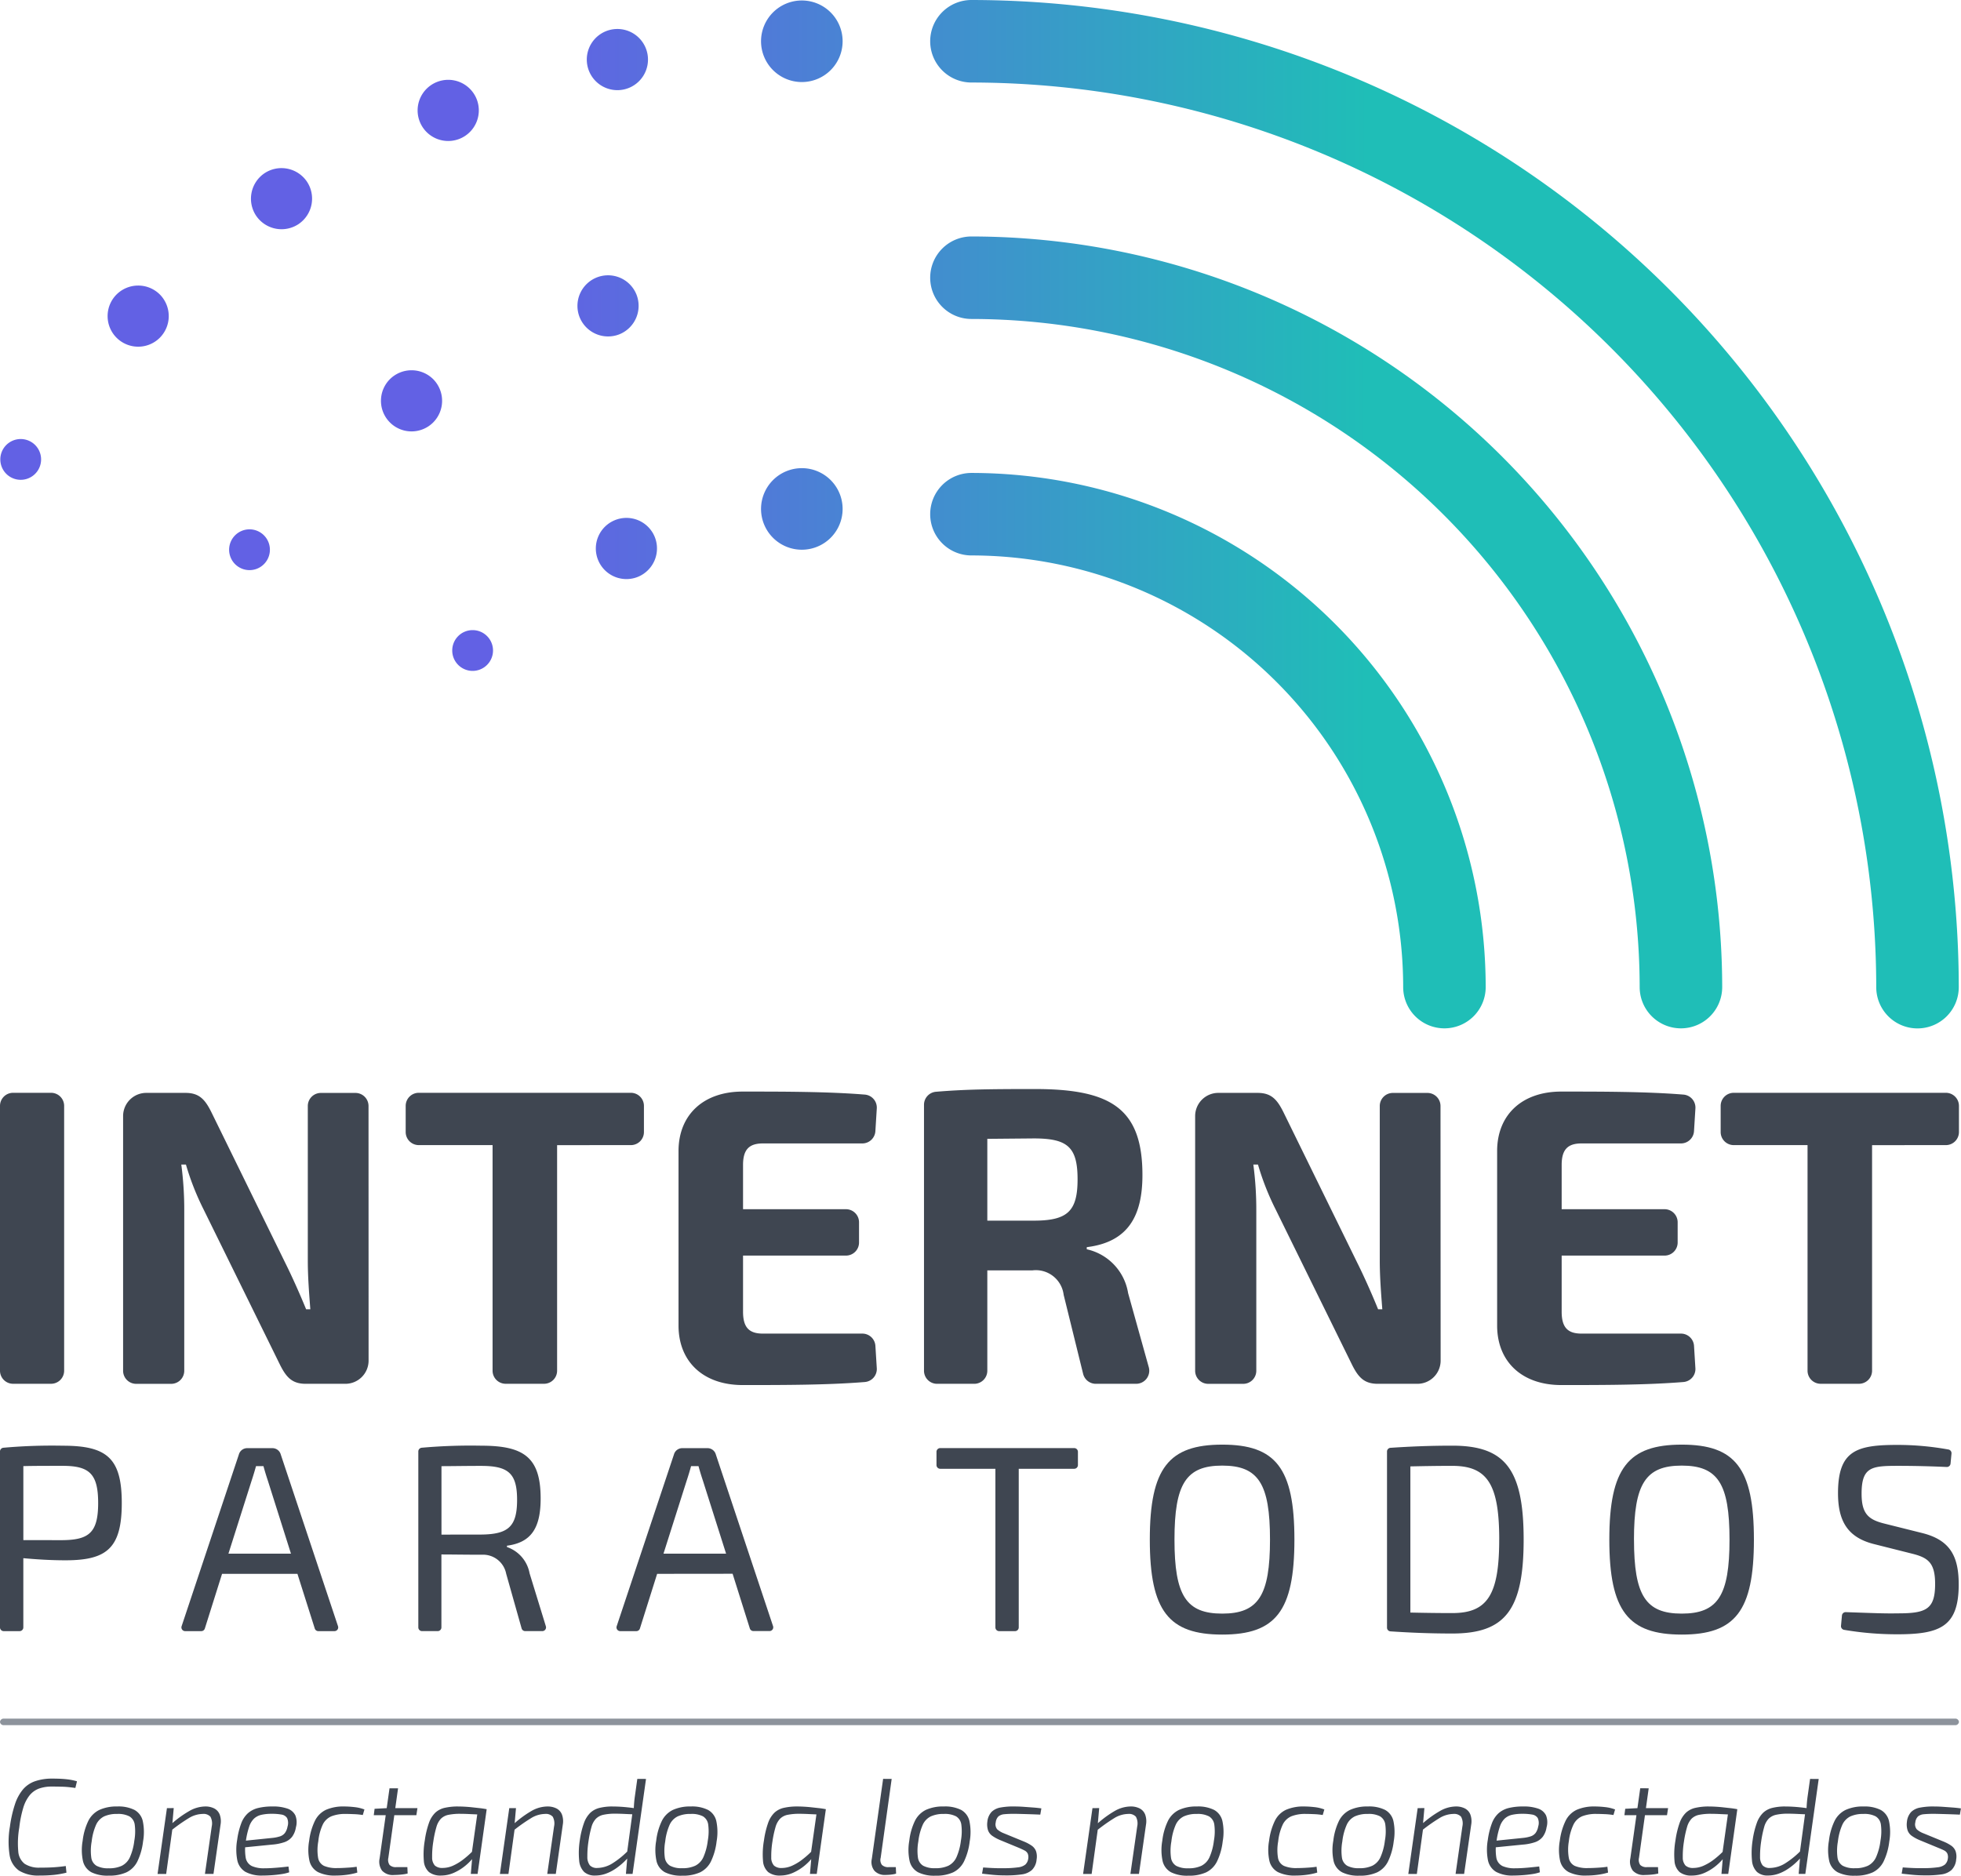
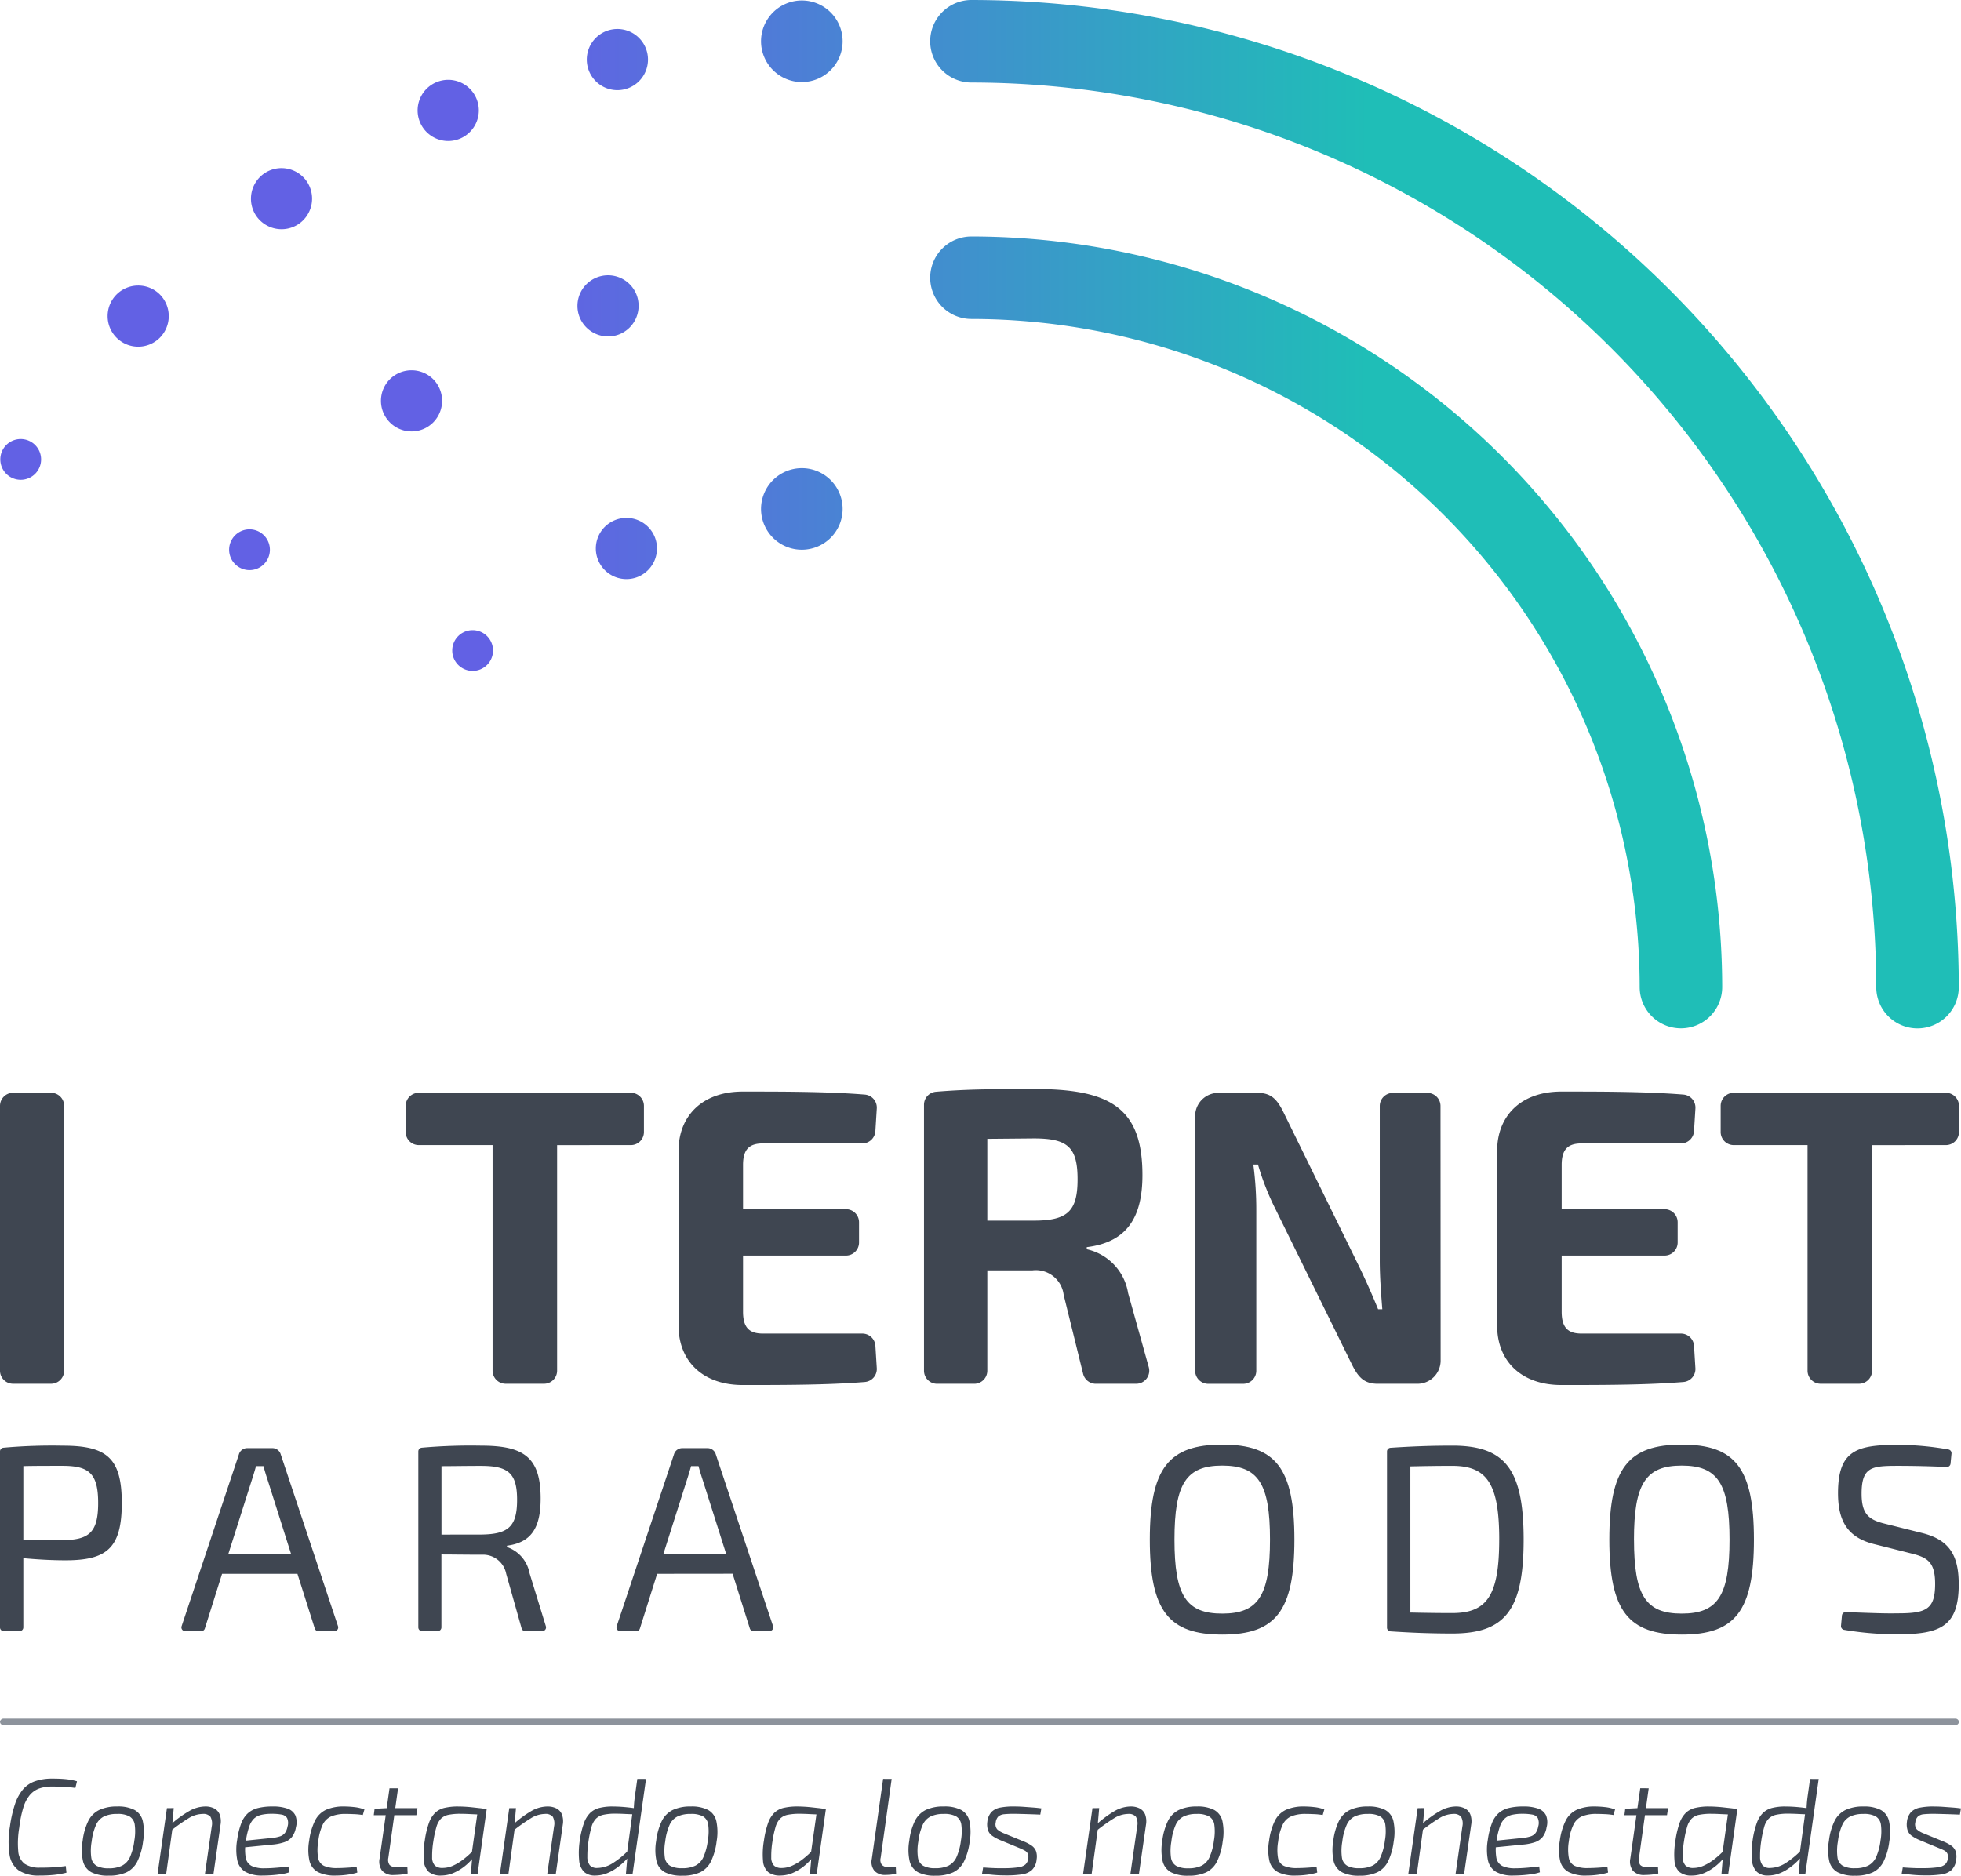
<svg xmlns="http://www.w3.org/2000/svg" xmlns:xlink="http://www.w3.org/1999/xlink" width="121.372" height="116.109" viewBox="0 0 121.372 116.109">
  <defs>
    <linearGradient id="linear-gradient" x1="-0.385" y1="0.5" x2="0.426" y2="0.5" gradientUnits="objectBoundingBox">
      <stop offset="0" stop-color="#6261e4" />
      <stop offset="1" stop-color="#1fbeb7" />
    </linearGradient>
    <linearGradient id="linear-gradient-2" x1="-0.5" y1="0.5" x2="0.553" y2="0.5" xlink:href="#linear-gradient" />
    <linearGradient id="linear-gradient-3" x1="-0.713" y1="0.5" x2="0.788" y2="0.5" xlink:href="#linear-gradient" />
    <linearGradient id="linear-gradient-4" x1="-2.784" y1="0.5" x2="7.441" y2="0.5" xlink:href="#linear-gradient" />
    <linearGradient id="linear-gradient-7" x1="2.003" y1="0.5" x2="22.456" y2="0.5" xlink:href="#linear-gradient" />
    <linearGradient id="linear-gradient-8" x1="-1.012" y1="0.5" x2="12.619" y2="0.5" xlink:href="#linear-gradient" />
    <linearGradient id="linear-gradient-9" x1="-0.711" y1="0.5" x2="12.917" y2="0.5" xlink:href="#linear-gradient" />
    <linearGradient id="linear-gradient-10" x1="-0.864" y1="0.5" x2="12.764" y2="0.5" xlink:href="#linear-gradient" />
    <linearGradient id="linear-gradient-11" x1="2.501" y1="0.5" x2="16.134" y2="0.5" xlink:href="#linear-gradient" />
    <linearGradient id="linear-gradient-12" x1="6.968" y1="0.5" x2="20.602" y2="0.5" xlink:href="#linear-gradient" />
    <linearGradient id="linear-gradient-13" x1="1.9" y1="0.5" x2="15.53" y2="0.5" xlink:href="#linear-gradient" />
    <linearGradient id="linear-gradient-14" x1="4.625" y1="0.5" x2="18.257" y2="0.5" xlink:href="#linear-gradient" />
    <linearGradient id="linear-gradient-15" x1="13.084" y1="0.5" x2="33.536" y2="0.5" xlink:href="#linear-gradient" />
    <linearGradient id="linear-gradient-16" x1="7.472" y1="0.5" x2="27.918" y2="0.5" xlink:href="#linear-gradient" />
  </defs>
  <g id="Grupo_5" data-name="Grupo 5" transform="translate(-895.439 629.648)">
    <g id="Grupo_4" data-name="Grupo 4" transform="translate(895.439 -629.648)">
      <g id="Grupo_1" data-name="Grupo 1" transform="translate(0.019 0)">
        <path id="Trazado_1" data-name="Trazado 1" d="M1007.649-629.648a2.554,2.554,0,0,0-2.554,2.555,2.554,2.554,0,0,0,2.554,2.553,56.06,56.06,0,0,1,56,56,2.553,2.553,0,0,0,2.554,2.553,2.554,2.554,0,0,0,2.554-2.553A61.174,61.174,0,0,0,1007.649-629.648Z" transform="translate(-947.542 629.648)" fill="url(#linear-gradient)" />
        <path id="Trazado_2" data-name="Trazado 2" d="M1007.649-601.767a2.554,2.554,0,0,0-2.554,2.554,2.553,2.553,0,0,0,2.554,2.553,41.405,41.405,0,0,1,41.358,41.359,2.554,2.554,0,0,0,2.554,2.553,2.554,2.554,0,0,0,2.554-2.553A46.519,46.519,0,0,0,1007.649-601.767Z" transform="translate(-947.542 616.405)" fill="url(#linear-gradient-2)" />
-         <path id="Trazado_3" data-name="Trazado 3" d="M1007.649-573.888a2.554,2.554,0,0,0-2.554,2.554,2.553,2.553,0,0,0,2.554,2.553,26.752,26.752,0,0,1,26.721,26.721,2.553,2.553,0,0,0,2.553,2.553,2.554,2.554,0,0,0,2.554-2.553A31.864,31.864,0,0,0,1007.649-573.888Z" transform="translate(-947.542 603.164)" fill="url(#linear-gradient-3)" />
        <path id="Trazado_4" data-name="Trazado 4" d="M987.68-629.591a2.525,2.525,0,0,0-2.526,2.525,2.526,2.526,0,0,0,2.526,2.524,2.524,2.524,0,0,0,2.523-2.524A2.524,2.524,0,0,0,987.68-629.591Z" transform="translate(-938.07 629.621)" fill="url(#linear-gradient-4)" />
        <path id="Trazado_5" data-name="Trazado 5" d="M987.68-602.329a2.526,2.526,0,0,0-2.526,2.525,2.525,2.525,0,0,0,2.526,2.524A2.523,2.523,0,0,0,990.2-599.8,2.524,2.524,0,0,0,987.68-602.329Z" transform="translate(-938.07 616.672)" fill="url(#linear-gradient-4)" />
        <path id="Trazado_6" data-name="Trazado 6" d="M987.68-574.451a2.526,2.526,0,0,0-2.526,2.525,2.525,2.525,0,0,0,2.526,2.524,2.524,2.524,0,0,0,2.523-2.524A2.524,2.524,0,0,0,987.68-574.451Z" transform="translate(-938.07 603.431)" fill="url(#linear-gradient-4)" />
        <path id="Trazado_7" data-name="Trazado 7" d="M949.122-554.986a1.262,1.262,0,0,0,0,1.785,1.26,1.26,0,0,0,1.784,0,1.261,1.261,0,0,0,0-1.785A1.262,1.262,0,0,0,949.122-554.986Z" transform="translate(-920.781 594.361)" fill="url(#linear-gradient-7)" />
        <path id="Trazado_8" data-name="Trazado 8" d="M966.859-568.447a1.892,1.892,0,0,0-1.04,2.468,1.894,1.894,0,0,0,2.467,1.04,1.9,1.9,0,0,0,1.04-2.468A1.892,1.892,0,0,0,966.859-568.447Z" transform="translate(-928.82 600.646)" fill="url(#linear-gradient-8)" />
        <path id="Trazado_9" data-name="Trazado 9" d="M966.119-593.543a1.9,1.9,0,0,0,1.041-2.468,1.894,1.894,0,0,0-2.467-1.04,1.894,1.894,0,0,0-1.042,2.467A1.9,1.9,0,0,0,966.119-593.543Z" transform="translate(-927.791 614.232)" fill="url(#linear-gradient-9)" />
        <path id="Trazado_10" data-name="Trazado 10" d="M966.879-622.482a1.894,1.894,0,0,0,1.485-2.228,1.894,1.894,0,0,0-2.229-1.485,1.894,1.894,0,0,0-1.485,2.228A1.894,1.894,0,0,0,966.879-622.482Z" transform="translate(-928.314 628.026)" fill="url(#linear-gradient-10)" />
        <path id="Trazado_11" data-name="Trazado 11" d="M940.9-585.444a1.894,1.894,0,0,0,0,2.678,1.893,1.893,0,0,0,2.678,0,1.9,1.9,0,0,0,0-2.678A1.9,1.9,0,0,0,940.9-585.444Z" transform="translate(-916.786 608.916)" fill="url(#linear-gradient-11)" />
        <path id="Trazado_12" data-name="Trazado 12" d="M908.678-595.43a1.894,1.894,0,0,0,0,2.677,1.893,1.893,0,0,0,2.678,0,1.9,1.9,0,0,0,0-2.678A1.9,1.9,0,0,0,908.678-595.43Z" transform="translate(-901.483 613.659)" fill="url(#linear-gradient-12)" />
        <path id="Trazado_13" data-name="Trazado 13" d="M948.318-619.056a1.893,1.893,0,0,0-2.467-1.04,1.893,1.893,0,0,0-1.042,2.467,1.894,1.894,0,0,0,2.468,1.04A1.894,1.894,0,0,0,948.318-619.056Z" transform="translate(-918.841 625.177)" fill="url(#linear-gradient-13)" />
        <path id="Trazado_14" data-name="Trazado 14" d="M925.863-609.513a1.9,1.9,0,0,0-.526,2.626,1.9,1.9,0,0,0,2.626.526,1.9,1.9,0,0,0,.526-2.626A1.9,1.9,0,0,0,925.863-609.513Z" transform="translate(-909.508 620.235)" fill="url(#linear-gradient-14)" />
        <path id="Trazado_15" data-name="Trazado 15" d="M897.438-577.674a1.263,1.263,0,0,0-1.75.35,1.264,1.264,0,0,0,.351,1.751,1.262,1.262,0,0,0,1.75-.351A1.262,1.262,0,0,0,897.438-577.674Z" transform="translate(-895.476 605.063)" fill="url(#linear-gradient-15)" />
        <path id="Trazado_16" data-name="Trazado 16" d="M924.185-567.145a1.262,1.262,0,0,0-1.644.694,1.262,1.262,0,0,0,.694,1.645,1.261,1.261,0,0,0,1.644-.693A1.263,1.263,0,0,0,924.185-567.145Z" transform="translate(-908.286 600.005)" fill="url(#linear-gradient-16)" />
      </g>
      <g id="Grupo_2" data-name="Grupo 2" transform="translate(0 67.415)">
        <path id="Trazado_17" data-name="Trazado 17" d="M895.439-483.6v-16.392a.81.81,0,0,1,.81-.81H898.6a.81.81,0,0,1,.809.81V-483.6a.81.81,0,0,1-.809.81h-2.348A.81.81,0,0,1,895.439-483.6Z" transform="translate(-895.439 501.034)" fill="#3f4651" />
-         <path id="Trazado_18" data-name="Trazado 18" d="M925.147-484.224a1.436,1.436,0,0,1-1.436,1.436h-2.453c-.835,0-1.2-.392-1.592-1.175l-4.724-9.605a16.365,16.365,0,0,1-1.1-2.792h-.287a21.167,21.167,0,0,1,.183,2.871v9.893a.81.81,0,0,1-.81.81h-2.166a.81.81,0,0,1-.809-.81v-15.765a1.436,1.436,0,0,1,1.435-1.436h2.427c.835,0,1.2.392,1.592,1.175l4.568,9.319c.392.783.888,1.879,1.305,2.9h.261c-.078-1.018-.156-2.01-.156-3.028v-9.553a.809.809,0,0,1,.809-.81h2.14a.81.81,0,0,1,.809.81Z" transform="translate(-902.334 501.034)" fill="#3f4651" />
        <path id="Trazado_19" data-name="Trazado 19" d="M952.636-497.562V-483.6a.81.81,0,0,1-.81.81h-2.375a.81.81,0,0,1-.809-.81v-13.964h-4.568a.81.81,0,0,1-.81-.81v-1.618a.81.81,0,0,1,.81-.81H957.2a.81.81,0,0,1,.81.81v1.618a.809.809,0,0,1-.81.81Z" transform="translate(-918.155 501.034)" fill="#3f4651" />
        <path id="Trazado_20" data-name="Trazado 20" d="M987.7-483.826a.808.808,0,0,1-.739.857c-2.31.188-5.063.188-7.564.188-2.4,0-3.941-1.41-3.968-3.628V-497.32c.027-2.218,1.566-3.628,3.968-3.628,2.5,0,5.255,0,7.564.187a.808.808,0,0,1,.739.857l-.087,1.406a.81.81,0,0,1-.808.76h-6.156c-.861,0-1.227.392-1.227,1.331v2.741h6.369a.809.809,0,0,1,.81.809v1.252a.809.809,0,0,1-.81.81h-6.369v3.472c0,.966.365,1.357,1.227,1.357h6.157a.809.809,0,0,1,.808.759Z" transform="translate(-933.433 501.104)" fill="#3f4651" />
        <path id="Trazado_21" data-name="Trazado 21" d="M1015-483a.81.81,0,0,1-.786-.616l-1.205-4.892a1.734,1.734,0,0,0-1.932-1.514h-2.793v6.212a.81.81,0,0,1-.81.81h-2.3a.809.809,0,0,1-.809-.81v-16.461a.808.808,0,0,1,.741-.807c1.794-.149,3.269-.169,6.124-.169,4.7,0,6.655,1.2,6.655,5.325,0,2.532-.887,4.15-3.446,4.463v.131a3.318,3.318,0,0,1,2.559,2.714l1.279,4.585a.81.81,0,0,1-.78,1.028Zm-3.845-10.1c2.089,0,2.715-.574,2.715-2.558,0-2.01-.626-2.532-2.715-2.532l-2.871.026v5.064Z" transform="translate(-947.176 501.246)" fill="#3f4651" />
        <path id="Trazado_22" data-name="Trazado 22" d="M1051.525-484.224a1.436,1.436,0,0,1-1.435,1.436h-2.454c-.835,0-1.2-.392-1.592-1.175l-4.724-9.605a16.336,16.336,0,0,1-1.1-2.792h-.287a21.226,21.226,0,0,1,.183,2.871v9.893a.81.81,0,0,1-.809.81h-2.166a.81.81,0,0,1-.81-.81v-15.765a1.436,1.436,0,0,1,1.435-1.436h2.428c.835,0,1.2.392,1.592,1.175l4.568,9.319c.391.783.887,1.879,1.3,2.9h.261c-.079-1.018-.157-2.01-.157-3.028v-9.553a.81.81,0,0,1,.81-.81h2.14a.81.81,0,0,1,.809.81Z" transform="translate(-962.36 501.034)" fill="#3f4651" />
        <path id="Trazado_23" data-name="Trazado 23" d="M1084.2-483.826a.808.808,0,0,1-.739.857c-2.31.188-5.063.188-7.564.188-2.4,0-3.941-1.41-3.968-3.628V-497.32c.026-2.218,1.566-3.628,3.968-3.628,2.5,0,5.254,0,7.565.187a.808.808,0,0,1,.739.857l-.087,1.406a.809.809,0,0,1-.808.76h-6.156c-.862,0-1.227.392-1.227,1.331v2.741h6.369a.809.809,0,0,1,.81.809v1.252a.809.809,0,0,1-.81.81h-6.369v3.472c0,.966.365,1.357,1.227,1.357h6.157a.81.81,0,0,1,.808.759Z" transform="translate(-979.267 501.104)" fill="#3f4651" />
        <path id="Trazado_24" data-name="Trazado 24" d="M1107.65-497.562V-483.6a.81.81,0,0,1-.809.81h-2.375a.81.81,0,0,1-.81-.81v-13.964h-4.567a.809.809,0,0,1-.81-.81v-1.618a.81.81,0,0,1,.81-.81h13.128a.81.81,0,0,1,.81.81v1.618a.81.81,0,0,1-.81.81Z" transform="translate(-991.782 501.034)" fill="#3f4651" />
      </g>
      <g id="Grupo_3" data-name="Grupo 3" transform="translate(0 89.426)">
        <path id="Trazado_25" data-name="Trazado 25" d="M902.976-455.651c0,2.792-.92,3.547-3.482,3.547-.986,0-1.9-.066-2.611-.131v4.285a.231.231,0,0,1-.231.231h-.983a.231.231,0,0,1-.231-.231v-10.89a.233.233,0,0,1,.21-.231,33.779,33.779,0,0,1,3.682-.126C902.056-459.2,902.976-458.426,902.976-455.651Zm-3.662,2.3c1.642-.017,2.2-.477,2.2-2.3s-.558-2.3-2.2-2.3c-.953,0-1.79,0-2.43.017v4.581Z" transform="translate(-895.439 459.264)" fill="#3f4651" />
        <path id="Trazado_26" data-name="Trazado 26" d="M919.335-451.132l-1.066,3.385a.231.231,0,0,1-.22.162h-1a.231.231,0,0,1-.219-.3l3.544-10.632a.534.534,0,0,1,.542-.394h1.511a.534.534,0,0,1,.542.394l3.544,10.632a.231.231,0,0,1-.22.3h-1a.23.23,0,0,1-.22-.162L924-451.132Zm2.841-5.748c-.1-.3-.2-.624-.279-.919h-.46c-.082.295-.181.624-.279.919l-1.429,4.5H923.6Z" transform="translate(-905.591 459.13)" fill="#3f4651" />
        <path id="Trazado_27" data-name="Trazado 27" d="M951.371-447.72a.232.232,0,0,1-.223-.168l-.954-3.379a1.458,1.458,0,0,0-1.51-1.182c-1.051,0-1.872-.016-2.5-.016v4.514a.231.231,0,0,1-.232.231h-.966a.231.231,0,0,1-.231-.231v-10.89a.233.233,0,0,1,.209-.231,34.133,34.133,0,0,1,3.7-.126c2.628,0,3.662.722,3.662,3.268,0,1.839-.591,2.726-2.085,2.923v.082a2.119,2.119,0,0,1,1.4,1.625l1.008,3.28a.231.231,0,0,1-.221.3Zm-2.736-5.977c1.675-.017,2.233-.476,2.233-2.151,0-1.659-.558-2.1-2.233-2.1-.969,0-1.806.017-2.447.017v4.237Z" transform="translate(-918.864 459.264)" fill="#3f4651" />
        <path id="Trazado_28" data-name="Trazado 28" d="M970.624-451.132l-1.066,3.385a.231.231,0,0,1-.22.162h-1a.231.231,0,0,1-.219-.3l3.544-10.632a.534.534,0,0,1,.542-.394h1.511a.534.534,0,0,1,.542.394L977.8-447.89a.231.231,0,0,1-.219.3h-1a.231.231,0,0,1-.22-.162l-1.066-3.385Zm2.84-5.748c-.1-.3-.2-.624-.279-.919h-.46c-.082.295-.18.624-.279.919l-1.429,4.5h3.875Z" transform="translate(-929.952 459.13)" fill="#3f4651" />
-         <path id="Trazado_29" data-name="Trazado 29" d="M1010.928-457.635v9.819a.231.231,0,0,1-.232.231h-.982a.231.231,0,0,1-.231-.231v-9.819h-3.414a.231.231,0,0,1-.232-.231v-.819a.231.231,0,0,1,.232-.231h8.29a.231.231,0,0,1,.232.231v.819a.231.231,0,0,1-.232.231Z" transform="translate(-947.875 459.13)" fill="#3f4651" />
        <path id="Trazado_30" data-name="Trazado 30" d="M1039.932-453.444c0,4.433-1.166,5.879-4.467,5.879s-4.483-1.445-4.483-5.879,1.182-5.879,4.483-5.879S1039.932-457.878,1039.932-453.444Zm-7.423,0c0,3.465.723,4.581,2.956,4.581s2.956-1.117,2.956-4.581-.723-4.581-2.956-4.581S1032.509-456.909,1032.509-453.444Z" transform="translate(-959.817 459.323)" fill="#3f4651" />
        <path id="Trazado_31" data-name="Trazado 31" d="M1067.4-453.385c0,4.385-1.166,5.813-4.417,5.813-1.466,0-2.7-.058-3.825-.133a.23.23,0,0,1-.215-.231v-10.9a.231.231,0,0,1,.215-.231c1.125-.075,2.359-.133,3.825-.133C1066.232-459.2,1067.4-457.769,1067.4-453.385Zm-1.511,0c0-3.432-.739-4.565-2.906-4.565-1,0-1.823.017-2.594.033v9.048c.739.016,1.609.032,2.594.032C1065.148-448.837,1065.887-449.953,1065.887-453.385Z" transform="translate(-973.097 459.264)" fill="#3f4651" />
        <path id="Trazado_32" data-name="Trazado 32" d="M1094.1-453.444c0,4.433-1.166,5.879-4.467,5.879s-4.482-1.445-4.482-5.879,1.182-5.879,4.482-5.879S1094.1-457.878,1094.1-453.444Zm-7.422,0c0,3.465.723,4.581,2.956,4.581s2.956-1.117,2.956-4.581-.723-4.581-2.956-4.581S1086.676-456.909,1086.676-453.444Z" transform="translate(-985.545 459.323)" fill="#3f4651" />
        <path id="Trazado_33" data-name="Trazado 33" d="M1119.133-458.756l-.059.623a.23.23,0,0,1-.24.209c-.913-.043-2.011-.071-2.984-.071-1.642,0-2.282.049-2.282,1.724,0,1.248.427,1.609,1.429,1.855l2.3.575c1.74.427,2.282,1.429,2.282,3.186,0,2.611-1.15,3.087-3.793,3.087a19.44,19.44,0,0,1-3.3-.275.232.232,0,0,1-.192-.25l.058-.637a.232.232,0,0,1,.239-.209c1.75.06,2.347.09,3.246.075,1.74,0,2.282-.263,2.282-1.823,0-1.314-.443-1.626-1.428-1.872l-2.348-.591c-1.642-.411-2.234-1.429-2.234-3.153,0-2.643,1.15-2.988,3.679-2.988a17.777,17.777,0,0,1,3.162.286A.233.233,0,0,1,1119.133-458.756Z" transform="translate(-998.349 459.308)" fill="#3f4651" />
      </g>
    </g>
    <path id="Trazado_2594" data-name="Trazado 2594" d="M3.226-5.9q.361,0,.626.017t.475.05a3.471,3.471,0,0,1,.437.1l-.1.412q-.235-.034-.445-.055T3.776-5.4q-.231-.008-.55-.008a2.328,2.328,0,0,0-.815.126,1.368,1.368,0,0,0-.575.412,2.267,2.267,0,0,0-.395.773,6.963,6.963,0,0,0-.248,1.226A5.681,5.681,0,0,0,1.13-1.4a1.067,1.067,0,0,0,.395.773,1.623,1.623,0,0,0,.928.239q.538,0,.9-.025t.718-.076l.042.412a5.674,5.674,0,0,1-.743.134A8.444,8.444,0,0,1,2.453.1,2.265,2.265,0,0,1,1.176-.206,1.446,1.446,0,0,1,.592-1.18,5.454,5.454,0,0,1,.613-2.923,7.63,7.63,0,0,1,.928-4.318a2.771,2.771,0,0,1,.5-.92,1.727,1.727,0,0,1,.743-.5A3.182,3.182,0,0,1,3.226-5.9ZM7.258-4.175a2.216,2.216,0,0,1,1.067.214,1.056,1.056,0,0,1,.512.689,3.319,3.319,0,0,1,.017,1.264A3.88,3.88,0,0,1,8.5-.769,1.473,1.473,0,0,1,7.829-.1a2.547,2.547,0,0,1-1.1.206A2.246,2.246,0,0,1,5.662-.1a1.064,1.064,0,0,1-.525-.689,3.25,3.25,0,0,1-.021-1.264,3.83,3.83,0,0,1,.353-1.235,1.5,1.5,0,0,1,.676-.672A2.554,2.554,0,0,1,7.258-4.175Zm0,.462a1.878,1.878,0,0,0-.811.151,1.071,1.071,0,0,0-.5.521,3.528,3.528,0,0,0-.273,1.033,3.178,3.178,0,0,0-.025.991A.7.7,0,0,0,5.981-.5a1.507,1.507,0,0,0,.748.151,1.834,1.834,0,0,0,.811-.155,1.091,1.091,0,0,0,.5-.529,3.557,3.557,0,0,0,.273-1.021,3.205,3.205,0,0,0,.025-1,.7.7,0,0,0-.328-.508A1.507,1.507,0,0,0,7.258-3.713Zm5.435-.462a1.19,1.19,0,0,1,.575.126.722.722,0,0,1,.332.378,1.226,1.226,0,0,1,.05.622L13.213,0h-.529l.42-2.932a.879.879,0,0,0-.08-.609.574.574,0,0,0-.483-.172,1.692,1.692,0,0,0-.865.265,10.527,10.527,0,0,0-1.058.743l.008-.4a6.4,6.4,0,0,1,1.092-.79A2.02,2.02,0,0,1,12.692-4.175Zm-1.94.1L10.66-3.032l.025.134-.4,2.9H9.752l.58-4.074Zm6.107-.1a2.666,2.666,0,0,1,.937.134.838.838,0,0,1,.483.416,1.155,1.155,0,0,1,.034.743,1.318,1.318,0,0,1-.239.588,1.036,1.036,0,0,1-.47.328,3.054,3.054,0,0,1-.76.151l-2.008.2.05-.412,1.949-.2a2.259,2.259,0,0,0,.5-.1.63.63,0,0,0,.3-.21.954.954,0,0,0,.16-.395.739.739,0,0,0-.029-.529.5.5,0,0,0-.349-.214,3.265,3.265,0,0,0-.6-.046,2.816,2.816,0,0,0-.643.063,1,1,0,0,0-.449.231,1.209,1.209,0,0,0-.3.491,4.752,4.752,0,0,0-.2.844A3.143,3.143,0,0,0,15.208-1a.708.708,0,0,0,.378.512,1.821,1.821,0,0,0,.777.139q.235,0,.5-.017t.525-.042q.256-.025.466-.05L17.9-.1a2.63,2.63,0,0,1-.483.113q-.3.046-.609.067T16.262.1A2.1,2.1,0,0,1,15.187-.13a1.093,1.093,0,0,1-.5-.718,3.456,3.456,0,0,1-.008-1.26,4.717,4.717,0,0,1,.252-1.025,1.6,1.6,0,0,1,.42-.63,1.494,1.494,0,0,1,.63-.319A3.676,3.676,0,0,1,16.859-4.175Zm4.452,0a5.8,5.8,0,0,1,.617.038,2.414,2.414,0,0,1,.626.147l-.1.344A4.3,4.3,0,0,0,21.9-3.7q-.307-.013-.5-.013a2.324,2.324,0,0,0-.882.143,1.063,1.063,0,0,0-.538.508A3.231,3.231,0,0,0,19.7-2.016,3,3,0,0,0,19.69-.987a.677.677,0,0,0,.37.491,1.941,1.941,0,0,0,.806.134Q21-.361,21.2-.37t.437-.025q.235-.017.437-.05l.042.361a4.034,4.034,0,0,1-.655.139,5.242,5.242,0,0,1-.68.046,2.333,2.333,0,0,1-1.1-.214A1.064,1.064,0,0,1,19.156-.8a3.211,3.211,0,0,1-.021-1.256A3.943,3.943,0,0,1,19.5-3.305a1.462,1.462,0,0,1,.685-.668A2.7,2.7,0,0,1,21.311-4.175ZM24.637-5.3l-.6,4.3a.556.556,0,0,0,.076.445.539.539,0,0,0,.42.134h.68l.017.395a2.222,2.222,0,0,1-.294.055q-.168.021-.315.029t-.231.008A.9.9,0,0,1,23.65-.2a.941.941,0,0,1-.155-.756L24.108-5.3Zm1.2,1.226-.067.437H23.134l.05-.395.8-.042Zm2.512-.1q.2,0,.428.013t.454.038l.454.05q.227.025.437.067l-.235.336q-.462-.017-.806-.034t-.58-.017a3.6,3.6,0,0,0-.743.063.917.917,0,0,0-.466.239,1.234,1.234,0,0,0-.281.517,6.43,6.43,0,0,0-.189.878,5.607,5.607,0,0,0-.076,1,.73.73,0,0,0,.172.508A.683.683,0,0,0,27.4-.37,1.578,1.578,0,0,0,28.014-.5,3.127,3.127,0,0,0,28.678-.9a5.409,5.409,0,0,0,.689-.63l.092.3a3.324,3.324,0,0,1-.613.685,3.069,3.069,0,0,1-.743.47A1.951,1.951,0,0,1,27.308.1a1.164,1.164,0,0,1-.756-.214,1.018,1.018,0,0,1-.319-.693,4.924,4.924,0,0,1,.059-1.268,5.531,5.531,0,0,1,.256-1.079,1.639,1.639,0,0,1,.395-.638,1.256,1.256,0,0,1,.584-.3A3.692,3.692,0,0,1,28.35-4.175Zm1.235.168h.538L29.56,0h-.42l.084-.983-.059-.059Zm4.292-.168a1.19,1.19,0,0,1,.575.126.721.721,0,0,1,.332.378,1.226,1.226,0,0,1,.05.622L34.4,0h-.529l.42-2.932a.879.879,0,0,0-.08-.609.574.574,0,0,0-.483-.172,1.692,1.692,0,0,0-.865.265A10.527,10.527,0,0,0,31.8-2.7l.008-.4A6.4,6.4,0,0,1,32.9-3.9,2.02,2.02,0,0,1,33.877-4.175Zm-1.94.1-.092,1.042.025.134-.4,2.9h-.529l.58-4.074Zm5.972-.1q.412,0,.874.046t.865.122l-.16.328q-.454-.017-.8-.034t-.6-.017a3.336,3.336,0,0,0-.735.067.943.943,0,0,0-.466.244,1.2,1.2,0,0,0-.277.512,6.745,6.745,0,0,0-.185.882,5.9,5.9,0,0,0-.071.966.836.836,0,0,0,.155.525.583.583,0,0,0,.462.164,1.832,1.832,0,0,0,.945-.29,5.359,5.359,0,0,0,1.046-.869l.092.3a4.18,4.18,0,0,1-.428.479,3.931,3.931,0,0,1-.529.428,2.672,2.672,0,0,1-.6.307A1.943,1.943,0,0,1,36.834.1a.972.972,0,0,1-.68-.223,1.115,1.115,0,0,1-.307-.7,5.01,5.01,0,0,1,.038-1.252,5.307,5.307,0,0,1,.26-1.079,1.665,1.665,0,0,1,.395-.634,1.279,1.279,0,0,1,.571-.3A3.323,3.323,0,0,1,37.909-4.175ZM39.984-5.88,39.152,0h-.412l.084-.991-.05-.05.386-2.848.067-.134q.008-.218.025-.412t.05-.42l.143-1.025Zm2.772,1.705a2.216,2.216,0,0,1,1.067.214,1.056,1.056,0,0,1,.512.689,3.319,3.319,0,0,1,.017,1.264A3.88,3.88,0,0,1,44-.769a1.473,1.473,0,0,1-.672.672,2.547,2.547,0,0,1-1.1.206A2.246,2.246,0,0,1,41.16-.1a1.064,1.064,0,0,1-.525-.689,3.25,3.25,0,0,1-.021-1.264,3.83,3.83,0,0,1,.353-1.235,1.5,1.5,0,0,1,.676-.672A2.554,2.554,0,0,1,42.756-4.175Zm0,.462a1.878,1.878,0,0,0-.811.151,1.071,1.071,0,0,0-.5.521,3.528,3.528,0,0,0-.273,1.033,3.178,3.178,0,0,0-.025.991.7.7,0,0,0,.328.512,1.507,1.507,0,0,0,.748.151,1.834,1.834,0,0,0,.811-.155,1.091,1.091,0,0,0,.5-.529,3.557,3.557,0,0,0,.273-1.021,3.205,3.205,0,0,0,.025-1,.7.7,0,0,0-.328-.508A1.507,1.507,0,0,0,42.756-3.713Zm6.586-.462q.2,0,.428.013t.454.038l.454.05q.227.025.437.067l-.235.336q-.462-.017-.806-.034t-.58-.017a3.6,3.6,0,0,0-.743.063.917.917,0,0,0-.466.239A1.234,1.234,0,0,0,48-2.9a6.43,6.43,0,0,0-.189.878,5.607,5.607,0,0,0-.076,1,.73.73,0,0,0,.172.508.683.683,0,0,0,.483.147A1.578,1.578,0,0,0,49.006-.5,3.127,3.127,0,0,0,49.669-.9a5.408,5.408,0,0,0,.689-.63l.092.3a3.324,3.324,0,0,1-.613.685,3.069,3.069,0,0,1-.743.47A1.951,1.951,0,0,1,48.3.1a1.164,1.164,0,0,1-.756-.214,1.018,1.018,0,0,1-.319-.693,4.924,4.924,0,0,1,.059-1.268,5.531,5.531,0,0,1,.256-1.079,1.639,1.639,0,0,1,.395-.638,1.256,1.256,0,0,1,.584-.3A3.692,3.692,0,0,1,49.342-4.175Zm1.235.168h.538L50.551,0h-.42l.084-.983-.059-.059ZM55.188-5.88,54.508-1a.512.512,0,0,0,.076.441A.545.545,0,0,0,55-.42h.445l.017.4a1.091,1.091,0,0,1-.193.046,2.56,2.56,0,0,1-.256.029q-.13.008-.214.008a.864.864,0,0,1-.676-.256.87.87,0,0,1-.164-.735l.7-4.956Zm3.234,1.705a2.216,2.216,0,0,1,1.067.214A1.056,1.056,0,0,1,60-3.272a3.319,3.319,0,0,1,.017,1.264,3.88,3.88,0,0,1-.353,1.239,1.473,1.473,0,0,1-.672.672,2.547,2.547,0,0,1-1.1.206A2.246,2.246,0,0,1,56.826-.1,1.064,1.064,0,0,1,56.3-.794a3.25,3.25,0,0,1-.021-1.264,3.83,3.83,0,0,1,.353-1.235,1.5,1.5,0,0,1,.676-.672A2.554,2.554,0,0,1,58.422-4.175Zm0,.462a1.878,1.878,0,0,0-.811.151,1.071,1.071,0,0,0-.5.521,3.528,3.528,0,0,0-.273,1.033,3.178,3.178,0,0,0-.025.991.7.7,0,0,0,.328.512,1.507,1.507,0,0,0,.748.151A1.834,1.834,0,0,0,58.7-.508a1.091,1.091,0,0,0,.5-.529,3.557,3.557,0,0,0,.273-1.021,3.205,3.205,0,0,0,.025-1,.7.7,0,0,0-.328-.508A1.507,1.507,0,0,0,58.422-3.713Zm4.368-.462q.277,0,.571.021l.575.042q.281.021.517.055l-.067.386q-.378-.017-.769-.029t-.811-.021q-.395,0-.638.025a.657.657,0,0,0-.37.134.6.6,0,0,0-.168.37.486.486,0,0,0,.092.433,1.345,1.345,0,0,0,.42.248l1.218.5a2.544,2.544,0,0,1,.491.26.743.743,0,0,1,.269.336,1.054,1.054,0,0,1,.038.521,1.025,1.025,0,0,1-.294.655,1.179,1.179,0,0,1-.626.269A6.4,6.4,0,0,1,62.3.092q-.319,0-.546-.013T61.307.042l-.525-.059L60.85-.4q.227.017.454.029t.454.017q.227,0,.445,0a6.306,6.306,0,0,0,.819-.055.859.859,0,0,0,.437-.168.6.6,0,0,0,.181-.365.567.567,0,0,0-.034-.323.442.442,0,0,0-.193-.185q-.134-.071-.328-.155l-1.21-.5a2.564,2.564,0,0,1-.458-.252.71.71,0,0,1-.265-.344,1.2,1.2,0,0,1-.042-.529,1.04,1.04,0,0,1,.265-.613,1.059,1.059,0,0,1,.559-.269A4.279,4.279,0,0,1,62.79-4.175Zm7.182,0a1.19,1.19,0,0,1,.575.126.722.722,0,0,1,.332.378,1.226,1.226,0,0,1,.05.622L70.493,0h-.529l.42-2.932a.879.879,0,0,0-.08-.609.574.574,0,0,0-.483-.172,1.692,1.692,0,0,0-.865.265A10.527,10.527,0,0,0,67.9-2.7l.008-.4A6.4,6.4,0,0,1,69-3.9,2.02,2.02,0,0,1,69.972-4.175Zm-1.94.1-.092,1.042.025.134-.4,2.9h-.529l.58-4.074Zm6.048-.1a2.216,2.216,0,0,1,1.067.214,1.056,1.056,0,0,1,.512.689,3.319,3.319,0,0,1,.017,1.264,3.88,3.88,0,0,1-.353,1.239,1.473,1.473,0,0,1-.672.672,2.547,2.547,0,0,1-1.1.206A2.246,2.246,0,0,1,72.484-.1a1.064,1.064,0,0,1-.525-.689,3.25,3.25,0,0,1-.021-1.264,3.83,3.83,0,0,1,.353-1.235,1.5,1.5,0,0,1,.676-.672A2.554,2.554,0,0,1,74.08-4.175Zm0,.462a1.878,1.878,0,0,0-.811.151,1.071,1.071,0,0,0-.5.521A3.528,3.528,0,0,0,72.5-2.008a3.178,3.178,0,0,0-.025.991A.7.7,0,0,0,72.8-.5a1.507,1.507,0,0,0,.748.151,1.834,1.834,0,0,0,.811-.155,1.091,1.091,0,0,0,.5-.529,3.557,3.557,0,0,0,.273-1.021,3.205,3.205,0,0,0,.025-1,.7.7,0,0,0-.328-.508A1.507,1.507,0,0,0,74.08-3.713Zm6.644-.462a5.8,5.8,0,0,1,.617.038,2.414,2.414,0,0,1,.626.147l-.1.344a4.3,4.3,0,0,0-.55-.055q-.307-.013-.5-.013a2.324,2.324,0,0,0-.882.143,1.063,1.063,0,0,0-.538.508,3.231,3.231,0,0,0-.286,1.046A3,3,0,0,0,79.1-.987a.677.677,0,0,0,.37.491,1.941,1.941,0,0,0,.806.134q.134,0,.336-.008t.437-.025q.235-.017.437-.05l.042.361a4.034,4.034,0,0,1-.655.139,5.242,5.242,0,0,1-.68.046,2.333,2.333,0,0,1-1.1-.214A1.064,1.064,0,0,1,78.569-.8a3.211,3.211,0,0,1-.021-1.256,3.943,3.943,0,0,1,.365-1.247,1.462,1.462,0,0,1,.685-.668A2.7,2.7,0,0,1,80.724-4.175Zm3.94,0a2.216,2.216,0,0,1,1.067.214,1.056,1.056,0,0,1,.512.689,3.319,3.319,0,0,1,.017,1.264,3.88,3.88,0,0,1-.353,1.239,1.473,1.473,0,0,1-.672.672,2.547,2.547,0,0,1-1.1.206A2.246,2.246,0,0,1,83.068-.1a1.064,1.064,0,0,1-.525-.689,3.25,3.25,0,0,1-.021-1.264,3.83,3.83,0,0,1,.353-1.235,1.5,1.5,0,0,1,.676-.672A2.554,2.554,0,0,1,84.664-4.175Zm0,.462a1.878,1.878,0,0,0-.811.151,1.071,1.071,0,0,0-.5.521,3.528,3.528,0,0,0-.273,1.033,3.178,3.178,0,0,0-.025.991.7.7,0,0,0,.328.512,1.507,1.507,0,0,0,.748.151,1.834,1.834,0,0,0,.811-.155,1.091,1.091,0,0,0,.5-.529,3.557,3.557,0,0,0,.273-1.021,3.205,3.205,0,0,0,.025-1,.7.7,0,0,0-.328-.508A1.507,1.507,0,0,0,84.664-3.713ZM90.1-4.175a1.19,1.19,0,0,1,.575.126.722.722,0,0,1,.332.378,1.226,1.226,0,0,1,.05.622L90.619,0H90.09l.42-2.932a.879.879,0,0,0-.08-.609.574.574,0,0,0-.483-.172,1.692,1.692,0,0,0-.865.265,10.527,10.527,0,0,0-1.058.743l.008-.4a6.4,6.4,0,0,1,1.092-.79A2.02,2.02,0,0,1,90.1-4.175Zm-1.94.1-.092,1.042.025.134-.4,2.9h-.529l.58-4.074Zm6.107-.1a2.666,2.666,0,0,1,.937.134.838.838,0,0,1,.483.416,1.155,1.155,0,0,1,.034.743,1.318,1.318,0,0,1-.239.588,1.036,1.036,0,0,1-.47.328,3.054,3.054,0,0,1-.76.151l-2.008.2.05-.412,1.949-.2a2.259,2.259,0,0,0,.5-.1.63.63,0,0,0,.3-.21.954.954,0,0,0,.16-.395.739.739,0,0,0-.029-.529.5.5,0,0,0-.349-.214,3.265,3.265,0,0,0-.6-.046,2.816,2.816,0,0,0-.643.063,1,1,0,0,0-.449.231,1.209,1.209,0,0,0-.3.491,4.752,4.752,0,0,0-.2.844A3.143,3.143,0,0,0,92.614-1a.708.708,0,0,0,.378.512,1.821,1.821,0,0,0,.777.139q.235,0,.5-.017T94.8-.412q.256-.025.466-.05l.042.361a2.63,2.63,0,0,1-.483.113q-.3.046-.609.067T93.668.1A2.1,2.1,0,0,1,92.593-.13a1.093,1.093,0,0,1-.5-.718,3.456,3.456,0,0,1-.008-1.26,4.717,4.717,0,0,1,.252-1.025,1.6,1.6,0,0,1,.42-.63,1.494,1.494,0,0,1,.63-.319A3.676,3.676,0,0,1,94.265-4.175Zm4.452,0a5.8,5.8,0,0,1,.617.038,2.414,2.414,0,0,1,.626.147l-.1.344a4.3,4.3,0,0,0-.55-.055q-.307-.013-.5-.013a2.324,2.324,0,0,0-.882.143,1.063,1.063,0,0,0-.538.508A3.231,3.231,0,0,0,97.1-2.016,3,3,0,0,0,97.1-.987a.677.677,0,0,0,.37.491,1.941,1.941,0,0,0,.806.134q.134,0,.336-.008t.437-.025q.235-.017.437-.05l.042.361a4.034,4.034,0,0,1-.655.139,5.242,5.242,0,0,1-.68.046,2.333,2.333,0,0,1-1.1-.214A1.064,1.064,0,0,1,96.562-.8a3.211,3.211,0,0,1-.021-1.256,3.943,3.943,0,0,1,.365-1.247,1.462,1.462,0,0,1,.685-.668A2.7,2.7,0,0,1,98.717-4.175ZM102.043-5.3l-.6,4.3a.556.556,0,0,0,.076.445.539.539,0,0,0,.42.134h.68l.017.395a2.222,2.222,0,0,1-.294.055q-.168.021-.315.029t-.231.008a.9.9,0,0,1-.735-.269.941.941,0,0,1-.155-.756l.613-4.343Zm1.2,1.226-.067.437H100.54l.05-.395.8-.042Zm2.512-.1q.2,0,.428.013t.454.038l.454.05q.227.025.437.067l-.235.336q-.462-.017-.806-.034t-.58-.017a3.6,3.6,0,0,0-.743.063.917.917,0,0,0-.466.239,1.234,1.234,0,0,0-.281.517,6.43,6.43,0,0,0-.189.878,5.607,5.607,0,0,0-.076,1,.73.73,0,0,0,.172.508.683.683,0,0,0,.483.147A1.578,1.578,0,0,0,105.42-.5a3.127,3.127,0,0,0,.664-.395,5.408,5.408,0,0,0,.689-.63l.092.3a3.324,3.324,0,0,1-.613.685,3.069,3.069,0,0,1-.743.47,1.951,1.951,0,0,1-.794.172,1.164,1.164,0,0,1-.756-.214,1.018,1.018,0,0,1-.319-.693,4.924,4.924,0,0,1,.059-1.268,5.531,5.531,0,0,1,.256-1.079,1.639,1.639,0,0,1,.395-.638,1.256,1.256,0,0,1,.584-.3A3.692,3.692,0,0,1,105.756-4.175Zm1.235.168h.538L106.966,0h-.42l.084-.983-.059-.059Zm3.5-.168q.412,0,.874.046t.865.122l-.16.328q-.454-.017-.8-.034t-.6-.017a3.336,3.336,0,0,0-.735.067.943.943,0,0,0-.466.244,1.2,1.2,0,0,0-.277.512,6.745,6.745,0,0,0-.185.882,5.9,5.9,0,0,0-.071.966.836.836,0,0,0,.155.525.583.583,0,0,0,.462.164,1.832,1.832,0,0,0,.945-.29,5.359,5.359,0,0,0,1.046-.869l.092.3a4.18,4.18,0,0,1-.428.479,3.931,3.931,0,0,1-.529.428,2.673,2.673,0,0,1-.6.307,1.943,1.943,0,0,1-.655.113.972.972,0,0,1-.68-.223,1.115,1.115,0,0,1-.307-.7,5.011,5.011,0,0,1,.038-1.252,5.307,5.307,0,0,1,.26-1.079,1.665,1.665,0,0,1,.395-.634,1.279,1.279,0,0,1,.571-.3A3.323,3.323,0,0,1,110.494-4.175Zm2.075-1.705L111.737,0h-.412l.084-.991-.05-.05.386-2.848.067-.134q.008-.218.025-.412t.05-.42l.143-1.025Zm2.772,1.705a2.216,2.216,0,0,1,1.067.214,1.056,1.056,0,0,1,.512.689,3.319,3.319,0,0,1,.017,1.264,3.88,3.88,0,0,1-.353,1.239,1.473,1.473,0,0,1-.672.672,2.547,2.547,0,0,1-1.1.206A2.246,2.246,0,0,1,113.744-.1a1.064,1.064,0,0,1-.525-.689,3.25,3.25,0,0,1-.021-1.264,3.83,3.83,0,0,1,.353-1.235,1.5,1.5,0,0,1,.676-.672A2.554,2.554,0,0,1,115.34-4.175Zm0,.462a1.878,1.878,0,0,0-.811.151,1.071,1.071,0,0,0-.5.521,3.528,3.528,0,0,0-.273,1.033,3.178,3.178,0,0,0-.025.991.7.7,0,0,0,.328.512,1.507,1.507,0,0,0,.748.151,1.834,1.834,0,0,0,.811-.155,1.091,1.091,0,0,0,.5-.529,3.557,3.557,0,0,0,.273-1.021,3.205,3.205,0,0,0,.025-1,.7.7,0,0,0-.328-.508A1.507,1.507,0,0,0,115.34-3.713Zm4.368-.462q.277,0,.571.021l.575.042q.281.021.517.055l-.067.386q-.378-.017-.769-.029t-.811-.021q-.395,0-.638.025a.657.657,0,0,0-.37.134.6.6,0,0,0-.168.37.486.486,0,0,0,.092.433,1.345,1.345,0,0,0,.42.248l1.218.5a2.544,2.544,0,0,1,.491.26.743.743,0,0,1,.269.336,1.054,1.054,0,0,1,.038.521,1.025,1.025,0,0,1-.294.655,1.179,1.179,0,0,1-.626.269,6.4,6.4,0,0,1-.937.059q-.319,0-.546-.013t-.449-.038L117.7-.017l.067-.386q.227.017.454.029t.454.017q.227,0,.445,0a6.306,6.306,0,0,0,.819-.055.859.859,0,0,0,.437-.168.6.6,0,0,0,.181-.365.567.567,0,0,0-.034-.323.442.442,0,0,0-.193-.185Q120.2-1.52,120-1.6l-1.21-.5a2.564,2.564,0,0,1-.458-.252.71.71,0,0,1-.265-.344,1.2,1.2,0,0,1-.042-.529,1.04,1.04,0,0,1,.265-.613,1.059,1.059,0,0,1,.559-.269A4.279,4.279,0,0,1,119.708-4.175Z" transform="translate(895.439 -513.648)" fill="#3f4651" />
    <path id="Trazado_34" data-name="Trazado 34" d="M1157.344-584.558v120.765a.225.225,0,0,1-.206.24.224.224,0,0,1-.2-.24V-584.558a.224.224,0,0,1,.2-.24A.225.225,0,0,1,1157.344-584.558Z" transform="translate(1480.237 634.082) rotate(-90)" fill="#8d939c" />
  </g>
</svg>